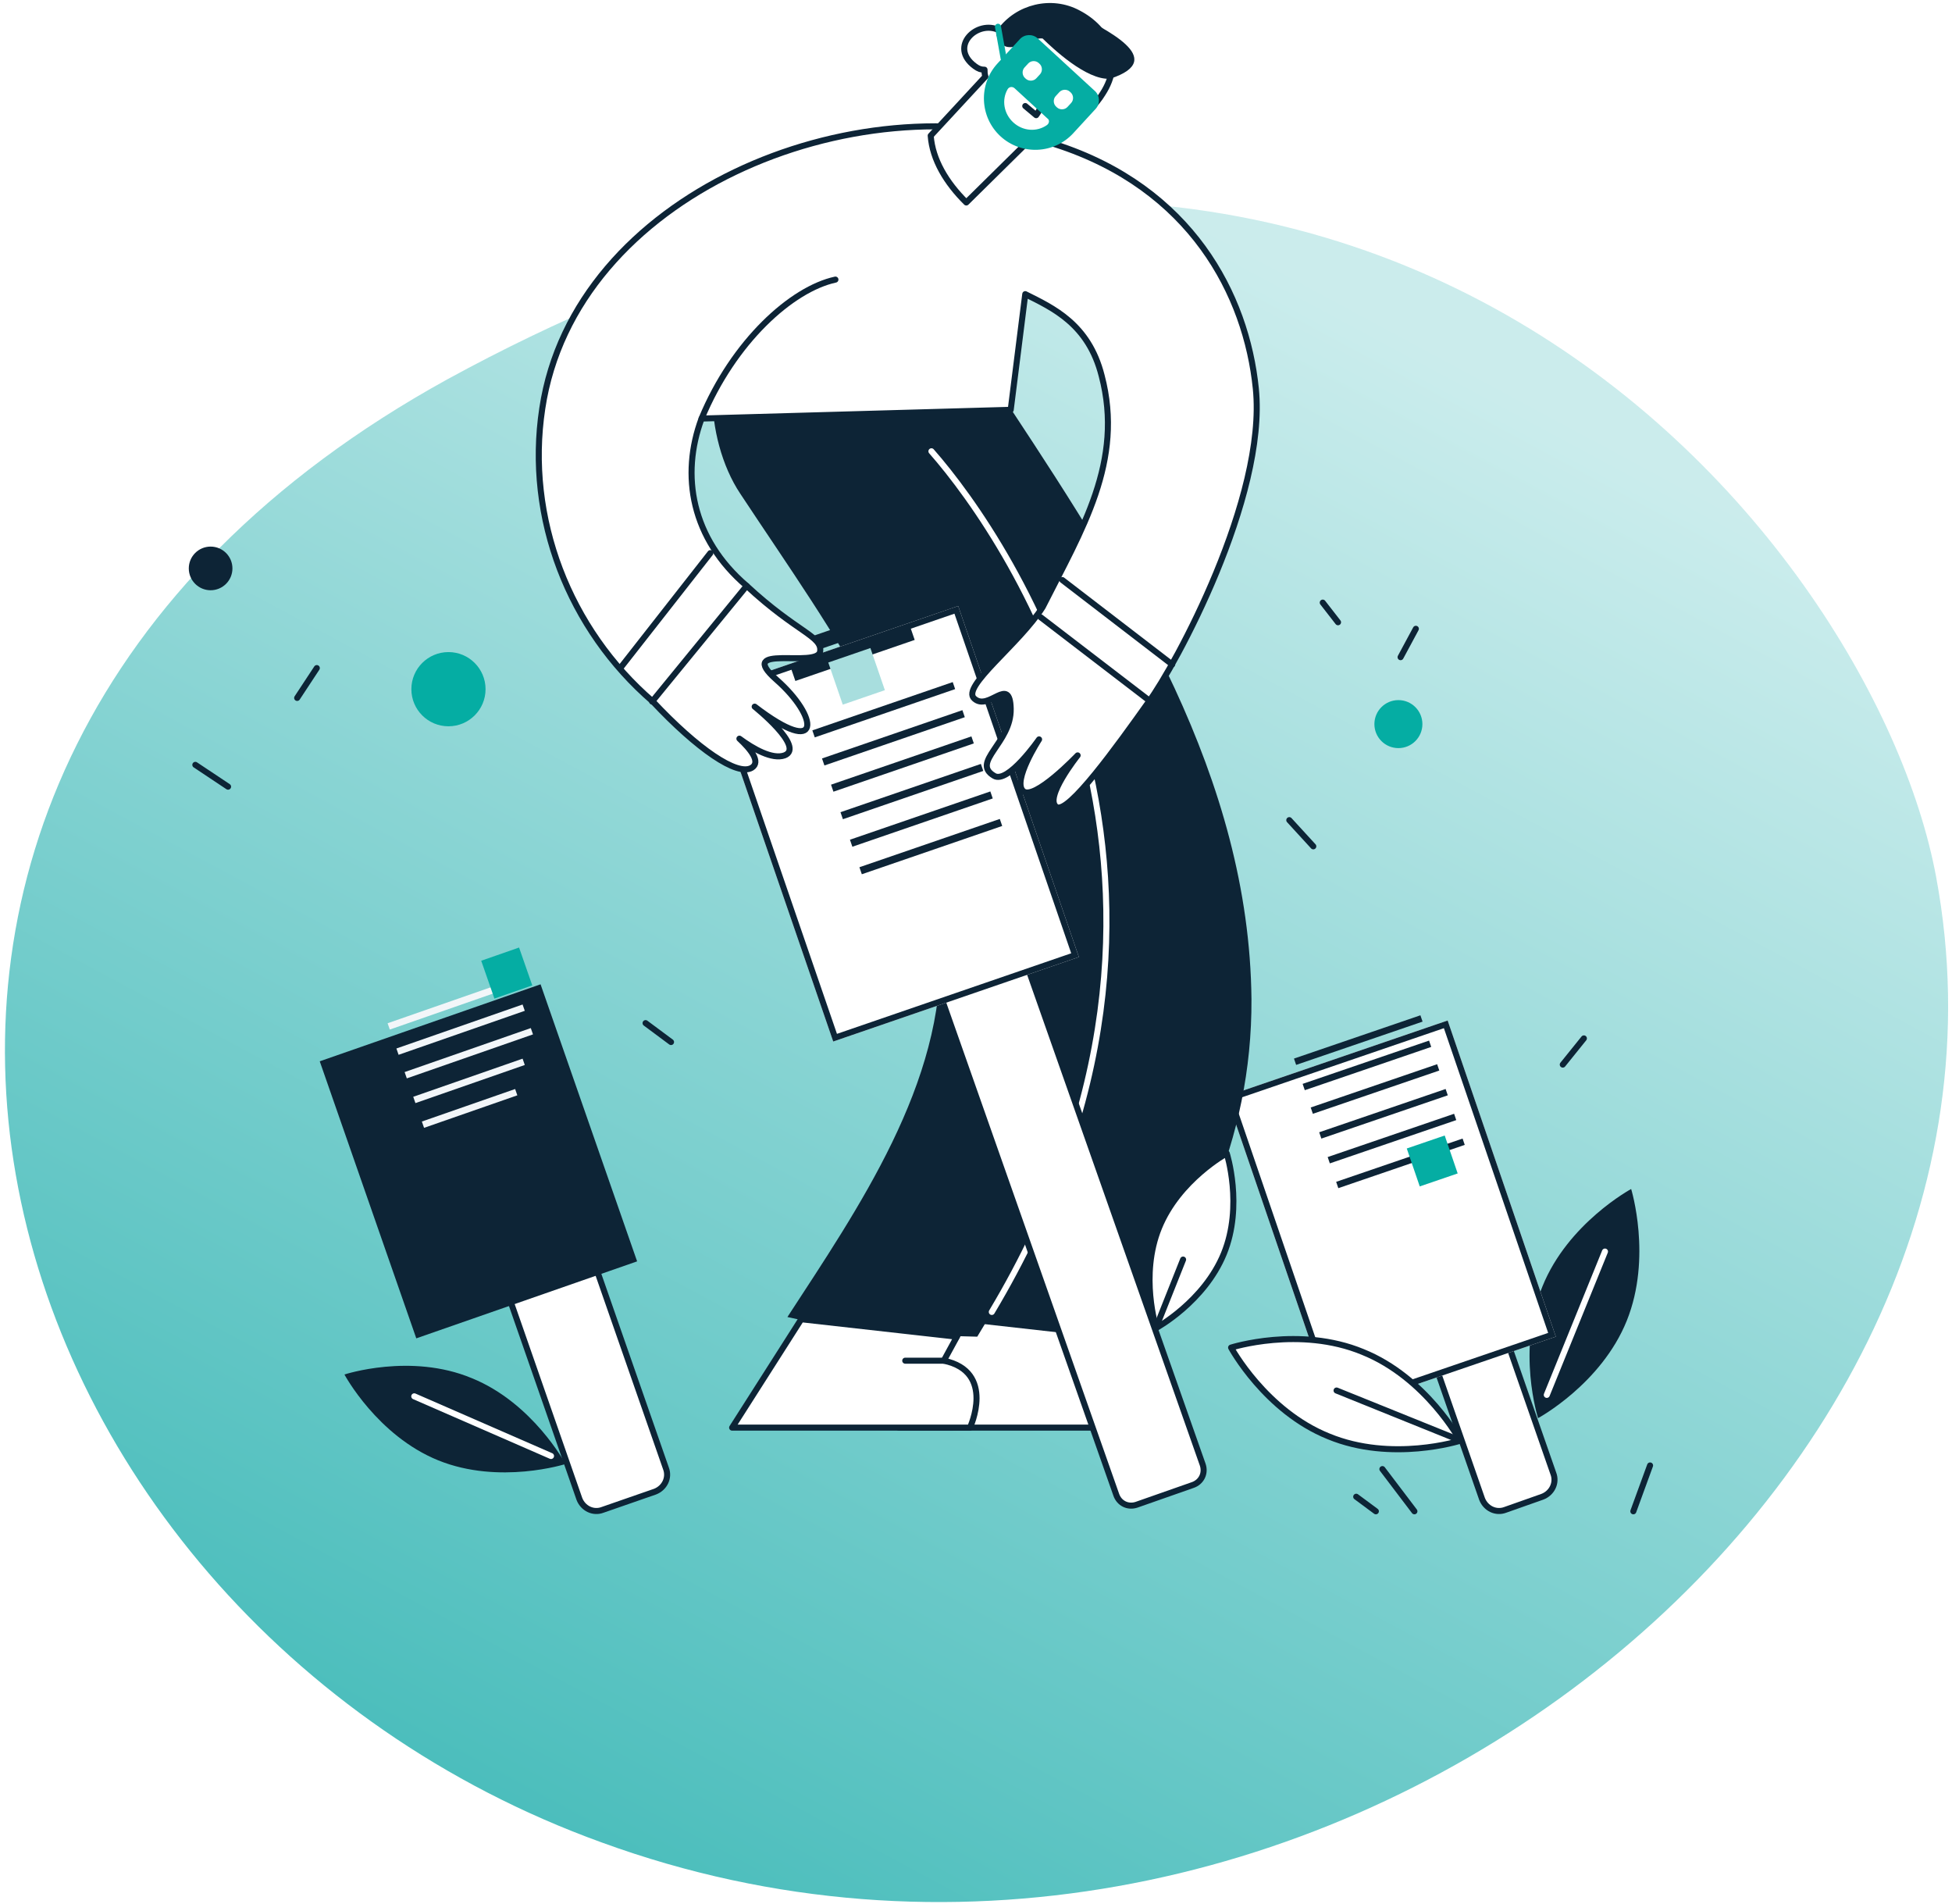
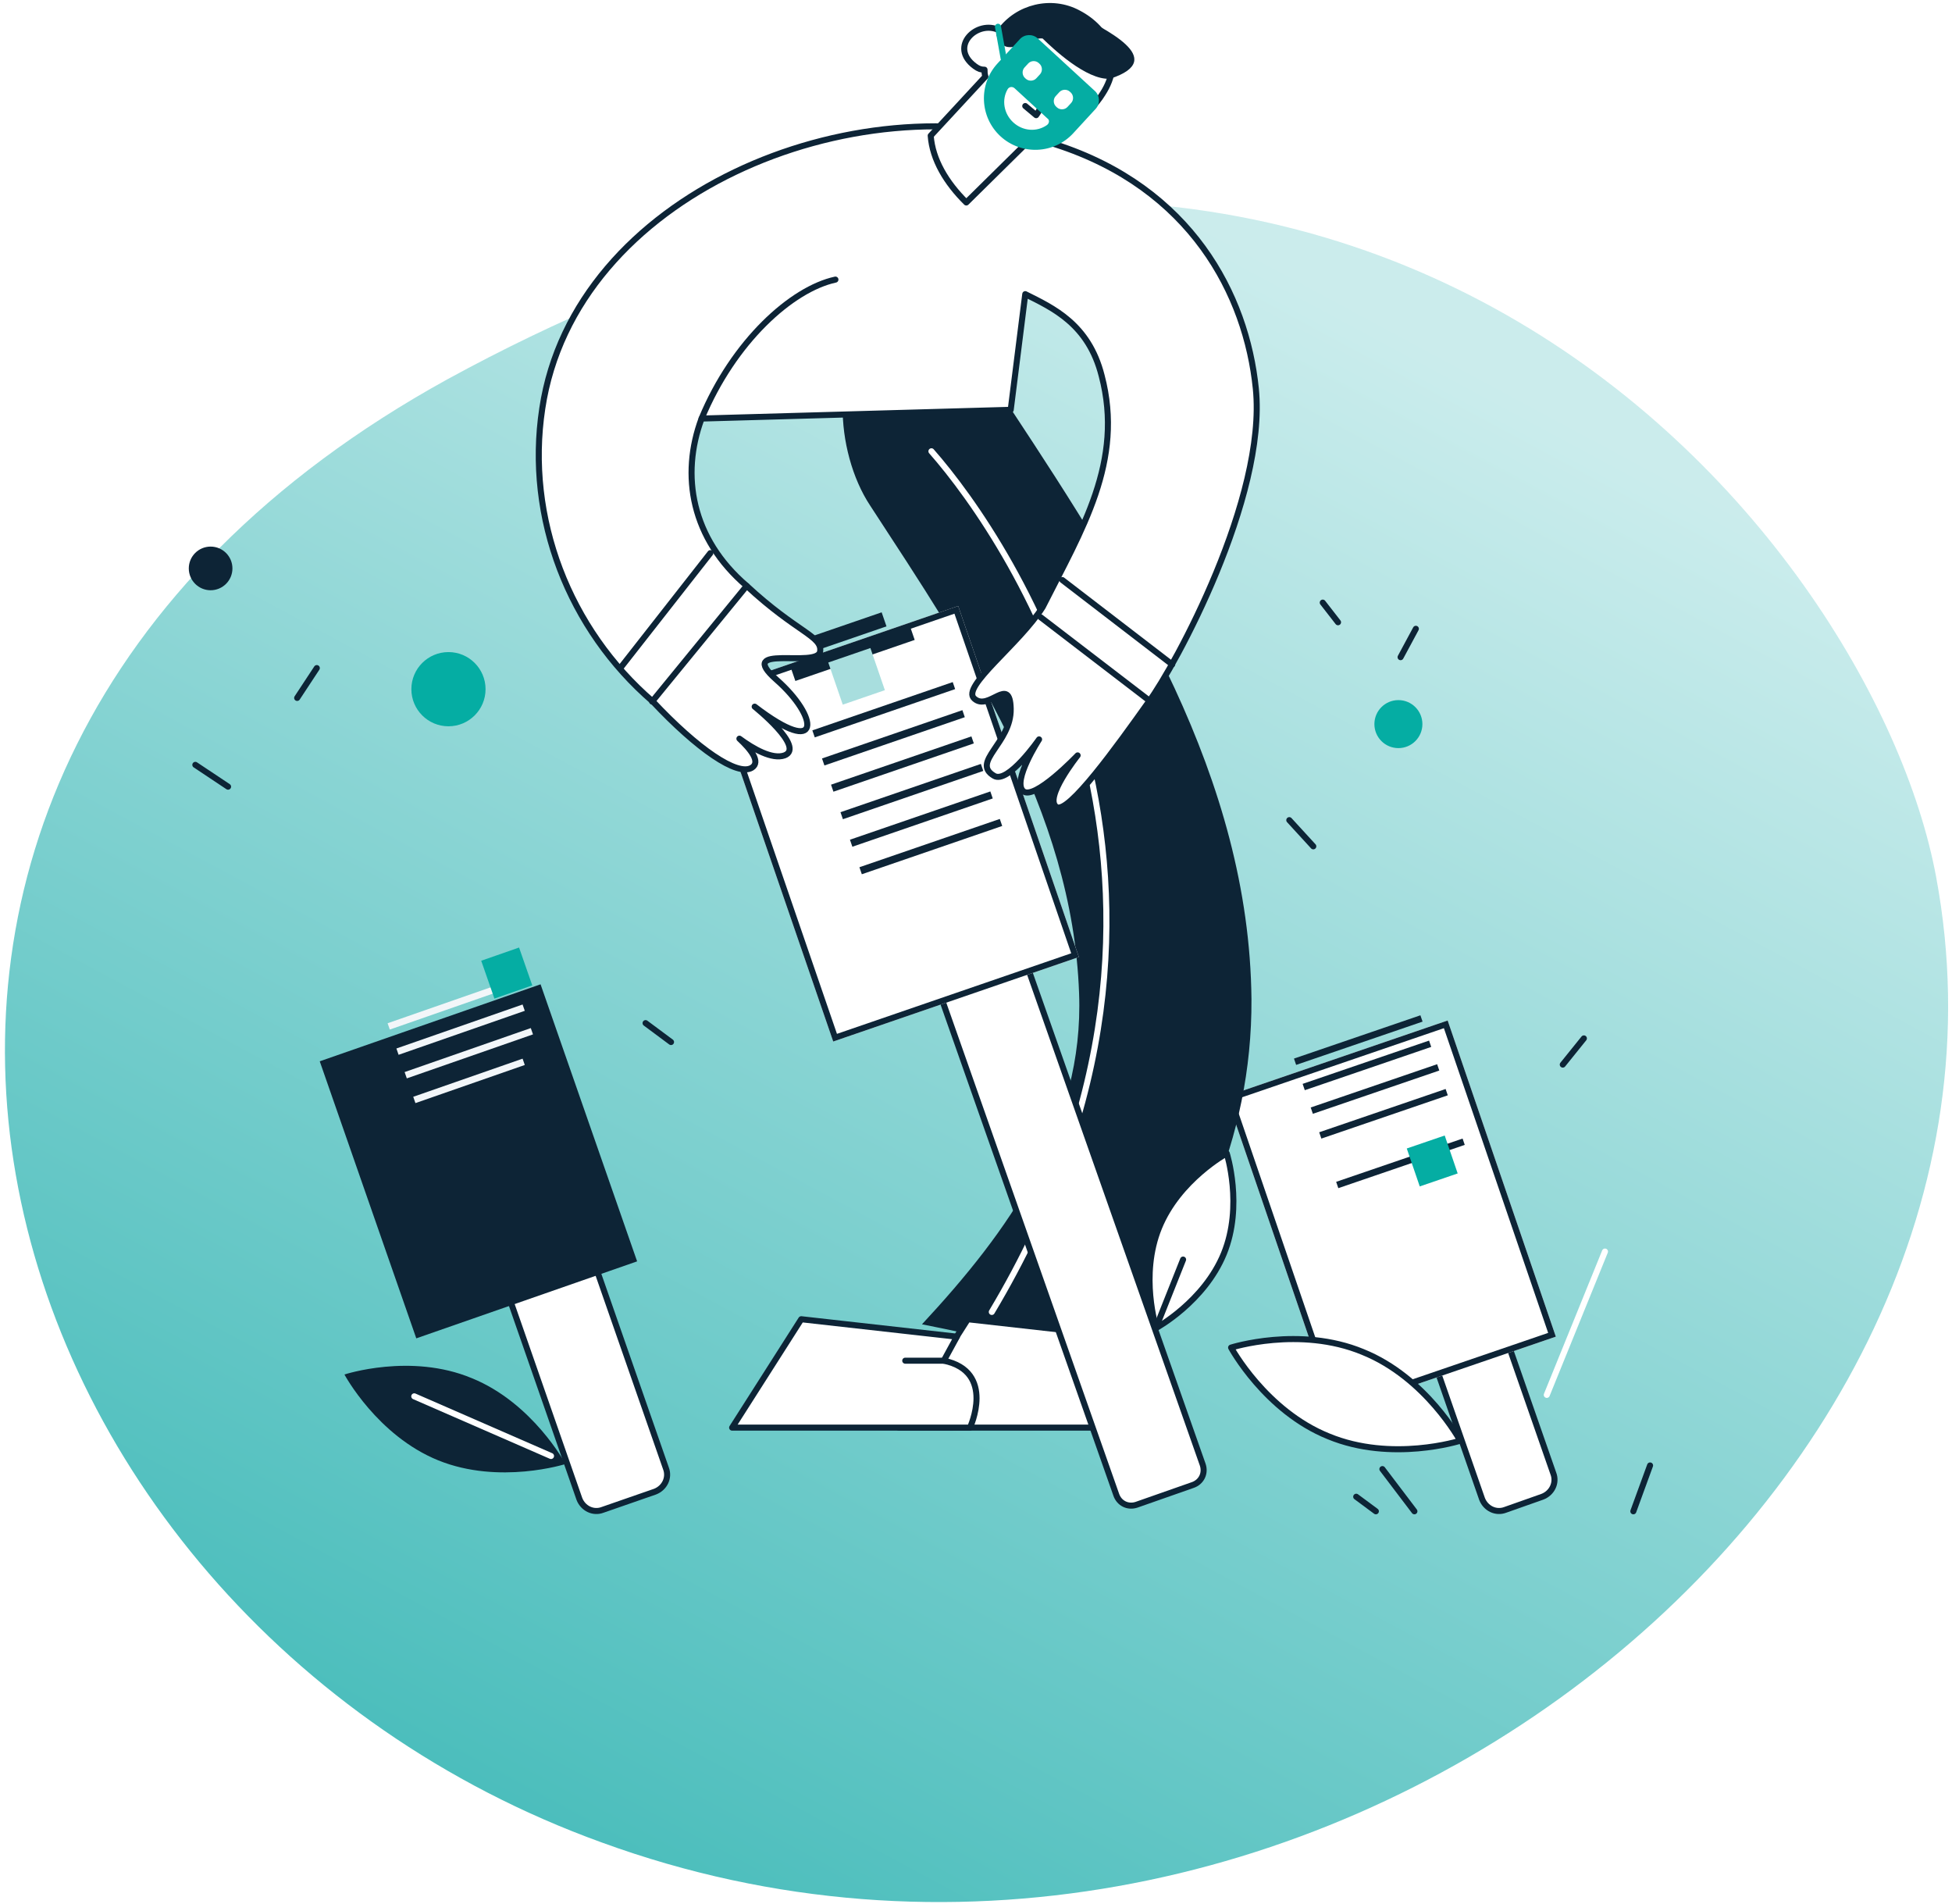
<svg xmlns="http://www.w3.org/2000/svg" width="323" height="315" viewBox="0 0 323 315" fill="none">
  <path opacity="0.75" d="M320.372 145.07C339.745 248.898 213.779 346.517 99.539 304.799C-5.058 266.97 -45.801 128.825 73.974 62.78C223.05 -18.654 309.815 88.076 320.372 145.07Z" fill="url(#paint0_linear)" />
  <path d="M228.747 191.647L234.885 189.48C236.45 188.879 238.135 189.721 238.736 191.286L257.031 243.762C257.633 245.326 256.79 247.011 255.226 247.613L249.087 249.78C247.523 250.381 245.838 249.539 245.236 247.974L226.941 195.498C226.46 193.813 227.182 192.128 228.747 191.647Z" fill="white" stroke="#0D2436" stroke-miterlimit="10" stroke-linecap="round" stroke-linejoin="round" />
-   <path d="M269.187 218.486C264.975 228.958 254.504 234.614 254.504 234.614C254.504 234.614 250.893 223.301 255.226 212.83C259.438 202.358 269.91 196.702 269.91 196.702C269.91 196.702 273.4 208.015 269.187 218.486Z" fill="#0D2436" />
  <g filter="url(#filter0_d)">
    <path d="M239.546 153.828L202.935 166.358L220.835 218.66L257.446 206.13L239.546 153.828Z" fill="white" />
    <path d="M221.146 218.025L203.57 166.67L239.235 154.463L256.811 205.819L221.146 218.025Z" stroke="#0D2436" />
  </g>
  <rect x="214.115" y="175.126" width="22.112" height="1.106" transform="rotate(-18.893 214.115 175.126)" fill="#0D2436" />
  <rect x="215.547" y="179.311" width="22.112" height="1.106" transform="rotate(-18.893 215.547 179.311)" fill="#0D2436" />
  <rect x="216.884" y="183.218" width="22.112" height="1.106" transform="rotate(-18.893 216.884 183.218)" fill="#0D2436" />
  <rect x="218.288" y="187.318" width="22.112" height="1.106" transform="rotate(-18.893 218.288 187.318)" fill="#0D2436" />
-   <rect x="219.691" y="191.418" width="22.112" height="1.106" transform="rotate(-18.893 219.691 191.418)" fill="#0D2436" />
  <rect x="221.095" y="195.518" width="22.112" height="1.106" transform="rotate(-18.893 221.095 195.518)" fill="#0D2436" />
  <path d="M239.057 187.852L232.78 190L234.928 196.276L241.205 194.128L239.057 187.852Z" fill="#05ADA3" />
  <path d="M219.84 237.623C209.369 233.411 203.712 222.94 203.712 222.94C203.712 222.94 215.026 219.329 225.497 223.662C235.968 227.874 241.625 238.346 241.625 238.346C241.625 238.346 230.312 241.956 219.84 237.623Z" fill="white" stroke="#0D2436" stroke-miterlimit="10" stroke-linecap="round" stroke-linejoin="round" />
  <path d="M255.948 230.763L265.576 207.053" stroke="white" stroke-miterlimit="10" stroke-linecap="round" stroke-linejoin="round" />
-   <path d="M221.164 230.041L241.745 238.346" stroke="#0D2436" stroke-miterlimit="10" stroke-linecap="round" stroke-linejoin="round" />
  <path d="M79.383 191.647L88.049 188.638C89.613 188.036 91.298 188.879 91.9 190.443L110.195 242.92C110.796 244.484 109.954 246.169 108.389 246.771L99.723 249.78C98.159 250.382 96.474 249.539 95.872 247.975L77.578 195.498C76.976 193.813 77.818 192.128 79.383 191.647Z" fill="white" stroke="#0D2436" stroke-miterlimit="10" stroke-linecap="round" stroke-linejoin="round" />
  <g filter="url(#filter1_d)">
    <path d="M89.448 147.84L52.908 160.577L68.884 206.411L105.424 193.674L89.448 147.84Z" fill="#0D2436" />
  </g>
  <rect x="64.137" y="169.282" width="22.112" height="1.106" transform="rotate(-19.217 64.137 169.282)" fill="#F2F6F9" />
  <rect x="65.592" y="173.458" width="22.112" height="1.106" transform="rotate(-19.217 65.592 173.458)" fill="#F2F6F9" />
  <rect x="66.952" y="177.358" width="22.112" height="1.106" transform="rotate(-19.217 66.952 177.358)" fill="#F2F6F9" />
  <rect x="68.378" y="181.449" width="19.163" height="1.106" transform="rotate(-19.217 68.378 181.449)" fill="#F2F6F9" />
-   <rect x="69.806" y="185.542" width="16.345" height="1.106" transform="rotate(-19.217 69.806 185.542)" fill="#F2F6F9" />
  <path d="M85.891 156.755L79.627 158.939L81.811 165.203L88.075 163.019L85.891 156.755Z" fill="#05ADA3" />
  <path d="M78.059 227.995C88.169 232.087 93.585 242.197 93.585 242.197C93.585 242.197 82.632 245.688 72.522 241.596C62.412 237.503 56.996 227.393 56.996 227.393C56.996 227.393 67.949 223.783 78.059 227.995Z" fill="#0D2436" />
  <path d="M68.55 231.004L91.178 240.873" stroke="white" stroke-miterlimit="10" stroke-linecap="round" stroke-linejoin="round" />
  <path d="M74.207 120.154C77.597 120.154 80.345 117.406 80.345 114.016C80.345 110.626 77.597 107.878 74.207 107.878C70.817 107.878 68.069 110.626 68.069 114.016C68.069 117.406 70.817 120.154 74.207 120.154Z" fill="#05ADA3" />
  <path d="M231.395 123.765C233.588 123.765 235.366 121.987 235.366 119.794C235.366 117.6 233.588 115.822 231.395 115.822C229.201 115.822 227.423 117.6 227.423 119.794C227.423 121.987 229.201 123.765 231.395 123.765Z" fill="#05ADA3" />
  <path d="M34.85 97.648C36.844 97.648 38.461 96.031 38.461 94.037C38.461 92.043 36.844 90.426 34.85 90.426C32.856 90.426 31.239 92.043 31.239 94.037C31.239 96.031 32.856 97.648 34.85 97.648Z" fill="#0D2436" />
  <path d="M234.283 104.026L231.756 108.72" stroke="#0D2436" stroke-miterlimit="10" stroke-linecap="round" stroke-linejoin="round" />
  <path d="M218.877 99.694L221.405 102.944" stroke="#0D2436" stroke-miterlimit="10" stroke-linecap="round" stroke-linejoin="round" />
  <path d="M213.341 135.681L217.313 140.014" stroke="#0D2436" stroke-miterlimit="10" stroke-linecap="round" stroke-linejoin="round" />
  <path d="M32.322 126.534L37.738 130.144" stroke="#0D2436" stroke-miterlimit="10" stroke-linecap="round" stroke-linejoin="round" />
  <path d="M52.422 110.526L49.172 115.461" stroke="#0D2436" stroke-miterlimit="10" stroke-linecap="round" stroke-linejoin="round" />
  <path d="M262.086 171.788L258.595 176.121" stroke="#0D2436" stroke-miterlimit="10" stroke-linecap="round" stroke-linejoin="round" />
  <path d="M106.824 169.261L111.036 172.39" stroke="#0D2436" stroke-miterlimit="10" stroke-linecap="round" stroke-linejoin="round" />
  <path d="M228.747 243.04L234.043 250.021" stroke="#0D2436" stroke-miterlimit="10" stroke-linecap="round" stroke-linejoin="round" />
  <path d="M224.414 247.614L227.664 250.021" stroke="#0D2436" stroke-miterlimit="10" stroke-linecap="round" stroke-linejoin="round" />
  <path d="M273.039 242.438L270.271 250.021" stroke="#0D2436" stroke-miterlimit="10" stroke-linecap="round" stroke-linejoin="round" />
  <path d="M178.557 164.326C179.4 186.351 166.883 203.683 152.56 219.089C162.429 221.014 172.299 223.542 182.288 225.227C182.89 225.347 183.492 225.468 184.094 225.588C197.574 208.256 207.203 188.758 207.082 165.289C206.721 128.7 186.742 97.166 167.364 67.799C163.272 61.54 150.755 53.596 145.339 55.522C137.395 58.29 137.997 74.659 144.015 83.686C160.022 108.239 177.474 133.875 178.557 164.326Z" fill="#0D2436" />
  <path d="M160.143 218.247L148.709 236.18H188.066C188.066 236.18 192.399 226.912 183.733 225.107L185.9 221.135L160.143 218.247Z" fill="white" stroke="#0D2436" stroke-miterlimit="10" stroke-linecap="round" stroke-linejoin="round" />
-   <path d="M130.294 217.885C141.006 220.292 150.634 220.894 161.707 221.135C185.418 181.417 186.26 185.87 185.659 163.243C184.696 126.654 163.272 94.398 143.894 65.031C139.802 58.772 129.331 51.55 123.795 53.476C115.851 56.244 116.453 72.613 122.471 81.64C138.599 106.073 154.366 126.293 155.569 156.743C156.412 179.13 141.969 199.952 130.294 217.885Z" fill="#0D2436" />
  <path d="M154.125 74.659C167.364 89.704 205.999 146.994 164.115 217.043" stroke="white" stroke-miterlimit="10" stroke-linecap="round" stroke-linejoin="round" />
  <path d="M132.581 218.247L121.147 236.18H160.504C160.504 236.18 164.837 226.912 156.171 225.107L158.338 221.135L132.581 218.247Z" fill="white" stroke="#0D2436" stroke-miterlimit="10" stroke-linecap="round" stroke-linejoin="round" />
  <path d="M156.171 225.106H149.792" stroke="#0D2436" stroke-miterlimit="10" stroke-linecap="round" stroke-linejoin="round" />
  <path d="M152.922 156.984L167.244 152.049L199.019 242.318C199.501 243.762 198.778 245.207 197.334 245.688L188.067 248.938C186.622 249.419 185.178 248.697 184.697 247.253L152.922 156.984Z" fill="white" stroke="#0D2436" stroke-miterlimit="10" stroke-linecap="round" stroke-linejoin="round" />
  <path d="M202.509 207.414C199.26 215.358 191.316 219.691 191.316 219.691C191.316 219.691 188.548 211.025 191.797 203.081C195.047 195.138 202.991 190.805 202.991 190.805C202.991 190.805 205.759 199.47 202.509 207.414Z" fill="white" stroke="#0D2436" stroke-miterlimit="10" stroke-linecap="round" stroke-linejoin="round" />
  <path d="M191.316 219.57L195.769 208.377" stroke="#0D2436" stroke-miterlimit="10" stroke-linecap="round" stroke-linejoin="round" />
  <g filter="url(#filter2_d)">
    <path d="M158.554 85.254L117.902 99.233L137.873 157.308L178.525 143.328L158.554 85.254Z" fill="white" />
    <path d="M138.183 156.672L118.538 99.544L158.244 85.889L177.889 143.018L138.183 156.672Z" stroke="#0D2436" />
  </g>
  <rect x="129.628" y="106.891" width="17.195" height="2.456" transform="rotate(-18.977 129.628 106.891)" fill="#0D2436" />
  <rect x="130.825" y="110.375" width="20.88" height="2.413" transform="rotate(-18.977 130.825 110.375)" fill="#0D2436" />
  <rect x="134.42" y="120.829" width="24.565" height="1.228" transform="rotate(-18.977 134.42 120.829)" fill="#0D2436" />
  <rect x="136.018" y="125.475" width="24.565" height="1.228" transform="rotate(-18.977 136.018 125.475)" fill="#0D2436" />
  <rect x="137.51" y="129.813" width="24.565" height="1.228" transform="rotate(-18.977 137.51 129.813)" fill="#0D2436" />
  <rect x="139.076" y="134.366" width="24.565" height="1.228" transform="rotate(-18.977 139.076 134.366)" fill="#0D2436" />
  <rect x="140.642" y="138.919" width="24.565" height="1.228" transform="rotate(-18.977 140.642 138.919)" fill="#0D2436" />
  <rect x="142.208" y="143.471" width="24.565" height="1.228" transform="rotate(-18.977 142.208 143.471)" fill="#0D2436" />
  <path d="M144.025 107.209L137.056 109.605L139.452 116.574L146.421 114.178L144.025 107.209Z" fill="#A8DEDE" />
  <path d="M207.805 64.308C206.24 48.782 197.093 31.09 174.586 23.868C141.126 13.156 95.029 32.293 89.734 67.558C86.965 85.732 94.187 104.147 108.028 116.062C115.37 123.886 121.989 128.459 124.397 127.015C125.961 126.052 124.156 123.886 122.351 122.201C124.637 123.886 127.767 125.691 129.813 124.969C133.303 123.645 124.878 116.905 124.878 116.905C136.192 125.571 135.47 118.59 128.489 112.452C121.508 106.313 135.349 110.646 135.71 107.758C136.071 105.23 131.859 104.628 123.554 96.925C114.407 89.102 112.602 78.631 116.092 69.243L167.244 67.799L169.651 48.662C174.225 50.949 180.122 53.597 182.289 62.142C186.02 76.344 179.039 87.538 172.54 100.416C168.688 106.554 158.939 113.655 161.226 115.581C163.633 117.747 167.124 111.609 167.244 117.266C167.364 122.923 160.624 126.052 164.476 128.339C166.763 129.783 171.938 122.321 171.938 122.321C171.938 122.321 167.485 129.181 169.29 130.866C171.096 132.551 178.317 124.969 178.317 124.969C178.317 124.969 172.66 132.07 174.827 133.514C176.752 134.718 184.816 123.525 190.112 116.062C194.445 110.165 209.61 82.362 207.805 64.308Z" fill="white" stroke="#0D2436" stroke-miterlimit="10" stroke-linecap="round" stroke-linejoin="round" />
  <path d="M116.092 69.243C121.388 56.485 131.017 47.819 138.238 46.255L116.092 69.243Z" fill="white" />
  <path d="M116.092 69.243C121.388 56.485 131.017 47.819 138.238 46.255" stroke="#0D2436" stroke-miterlimit="10" stroke-linecap="round" stroke-linejoin="round" />
  <path d="M107.908 116.063L123.555 96.926" stroke="#0D2436" stroke-miterlimit="10" stroke-linecap="round" stroke-linejoin="round" />
  <path d="M172.179 102.101L190.233 115.942" stroke="#0D2436" stroke-miterlimit="10" stroke-linecap="round" stroke-linejoin="round" />
  <path d="M102.732 110.406L117.536 91.51" stroke="#0D2436" stroke-miterlimit="10" stroke-linecap="round" stroke-linejoin="round" />
  <path d="M175.79 95.963L193.964 109.924" stroke="#0D2436" stroke-miterlimit="10" stroke-linecap="round" stroke-linejoin="round" />
  <path d="M167.846 10.99C169.772 12.194 176.873 16.767 178.077 17.008C180.123 12.795 177.836 8.823 174.105 6.777C170.133 4.611 165.319 5.814 163.152 9.666C164.356 10.388 165.921 10.749 167.846 10.99Z" fill="#0D2436" />
  <path d="M161.332 10.967C161.907 11.392 162.338 11.534 162.912 11.534C162.912 11.959 162.912 12.242 163.056 12.667L154.005 22.445C154.292 26.412 156.591 30.238 159.895 33.497L171.245 22.303C175.124 22.728 180.297 19.044 182.452 15.501C186.043 9.975 183.314 4.732 178.429 2.181C173.975 -0.228 168.372 1.189 165.499 5.157L165.355 5.015C161.763 3.173 156.878 7.708 161.332 10.967Z" fill="white" stroke="#0D2436" stroke-miterlimit="10" stroke-linecap="round" stroke-linejoin="round" />
  <path d="M172.523 6.367C174.118 7.925 179.773 13.308 183.688 13.025C193.694 9.767 182.383 4.667 178.033 2.259C173.248 -0.291 167.447 1.126 164.837 5.659C166.287 10.192 170.057 6.084 172.523 6.367Z" fill="#0D2436" />
  <path d="M173.262 14.239C173.262 14.239 172.707 17.403 171.457 19.054L169.651 17.541" stroke="#0D2436" stroke-miterlimit="10" stroke-linecap="round" stroke-linejoin="round" />
  <path d="M181.181 15.061L171.706 6.348C170.87 5.579 169.532 5.635 168.763 6.471L165.047 10.512C161.876 13.961 162.103 19.377 165.552 22.549C169.001 25.72 174.417 25.493 177.589 22.044L181.305 18.003C182.073 17.167 182.017 15.83 181.181 15.061ZM170.138 10.5C170.586 10.012 171.389 9.978 171.877 10.427L172.016 10.555C172.504 11.003 172.537 11.806 172.089 12.293L171.48 12.955C171.032 13.443 170.229 13.477 169.741 13.028L169.602 12.9C169.114 12.452 169.081 11.649 169.529 11.162L170.138 10.5ZM173.244 20.686C171.585 21.861 169.268 21.723 167.666 20.25C166.063 18.776 165.733 16.479 166.733 14.762C166.983 14.35 167.515 14.26 167.899 14.613L173.298 19.578C173.711 19.829 173.634 20.401 173.244 20.686ZM176.636 17.697C176.188 18.184 175.385 18.218 174.897 17.769L174.758 17.641C174.27 17.193 174.237 16.39 174.685 15.903L175.294 15.241C175.742 14.753 176.545 14.719 177.032 15.168L177.172 15.296C177.66 15.745 177.693 16.547 177.245 17.035L176.636 17.697Z" fill="#05ADA3" />
  <path d="M166.069 9.639L165.136 4.425" stroke="#05ADA3" stroke-linecap="round" />
  <defs>
    <filter id="filter0_d" x="162.935" y="128.828" width="134.512" height="144.832" filterUnits="userSpaceOnUse" color-interpolation-filters="sRGB">
      <feFlood flood-opacity="0" result="BackgroundImageFix" />
      <feColorMatrix in="SourceAlpha" type="matrix" values="0 0 0 0 0 0 0 0 0 0 0 0 0 0 0 0 0 0 127 0" />
      <feOffset dy="15" />
      <feGaussianBlur stdDeviation="20" />
      <feColorMatrix type="matrix" values="0 0 0 0 0.082 0 0 0 0 0.145 0 0 0 0 0.282 0 0 0 0.08 0" />
      <feBlend mode="normal" in2="BackgroundImageFix" result="effect1_dropShadow" />
      <feBlend mode="normal" in="SourceGraphic" in2="effect1_dropShadow" result="shape" />
    </filter>
    <filter id="filter1_d" x="12.908" y="122.84" width="132.517" height="138.571" filterUnits="userSpaceOnUse" color-interpolation-filters="sRGB">
      <feFlood flood-opacity="0" result="BackgroundImageFix" />
      <feColorMatrix in="SourceAlpha" type="matrix" values="0 0 0 0 0 0 0 0 0 0 0 0 0 0 0 0 0 0 127 0" />
      <feOffset dy="15" />
      <feGaussianBlur stdDeviation="20" />
      <feColorMatrix type="matrix" values="0 0 0 0 0.082 0 0 0 0 0.145 0 0 0 0 0.282 0 0 0 0.08 0" />
      <feBlend mode="normal" in2="BackgroundImageFix" result="effect1_dropShadow" />
      <feBlend mode="normal" in="SourceGraphic" in2="effect1_dropShadow" result="shape" />
    </filter>
    <filter id="filter2_d" x="77.902" y="60.254" width="140.622" height="152.054" filterUnits="userSpaceOnUse" color-interpolation-filters="sRGB">
      <feFlood flood-opacity="0" result="BackgroundImageFix" />
      <feColorMatrix in="SourceAlpha" type="matrix" values="0 0 0 0 0 0 0 0 0 0 0 0 0 0 0 0 0 0 127 0" />
      <feOffset dy="15" />
      <feGaussianBlur stdDeviation="20" />
      <feColorMatrix type="matrix" values="0 0 0 0 0.082 0 0 0 0 0.145 0 0 0 0 0.282 0 0 0 0.08 0" />
      <feBlend mode="normal" in2="BackgroundImageFix" result="effect1_dropShadow" />
      <feBlend mode="normal" in="SourceGraphic" in2="effect1_dropShadow" result="shape" />
    </filter>
    <linearGradient id="paint0_linear" x1="106.97" y1="309.745" x2="241.07" y2="60.17" gradientUnits="userSpaceOnUse">
      <stop stop-color="#10A8A6" />
      <stop offset="1" stop-color="#B9E6E6" />
    </linearGradient>
  </defs>
</svg>